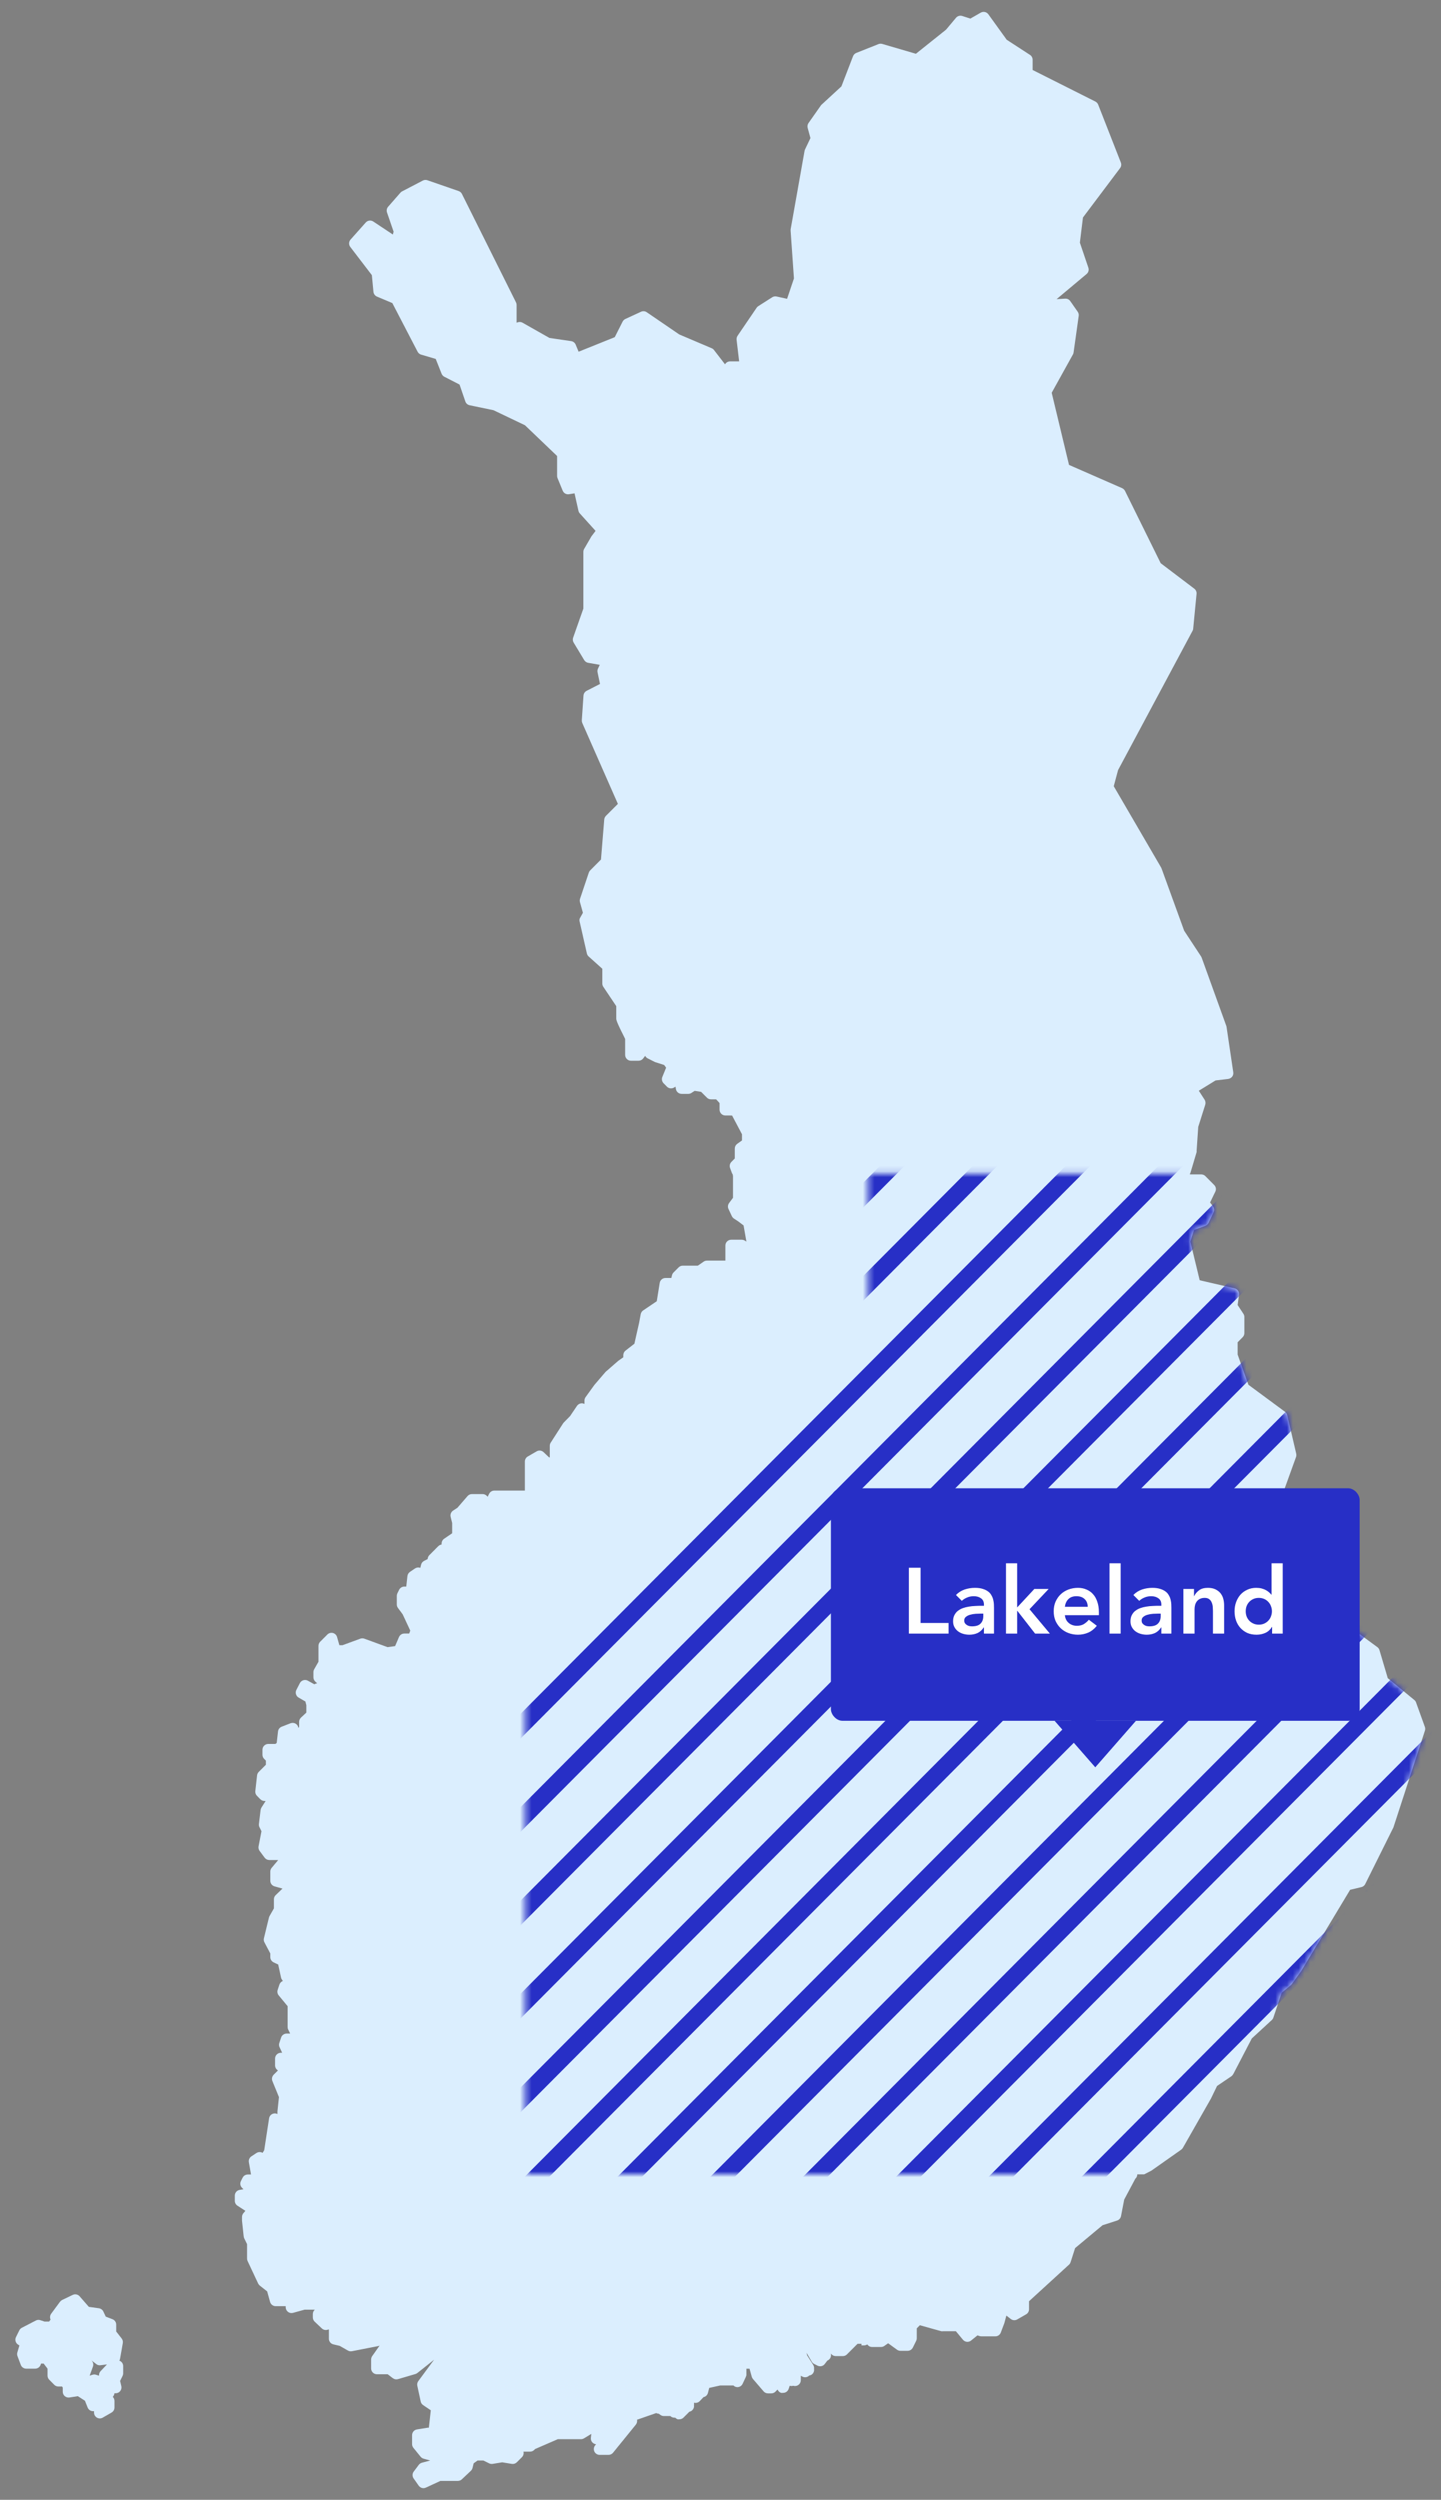
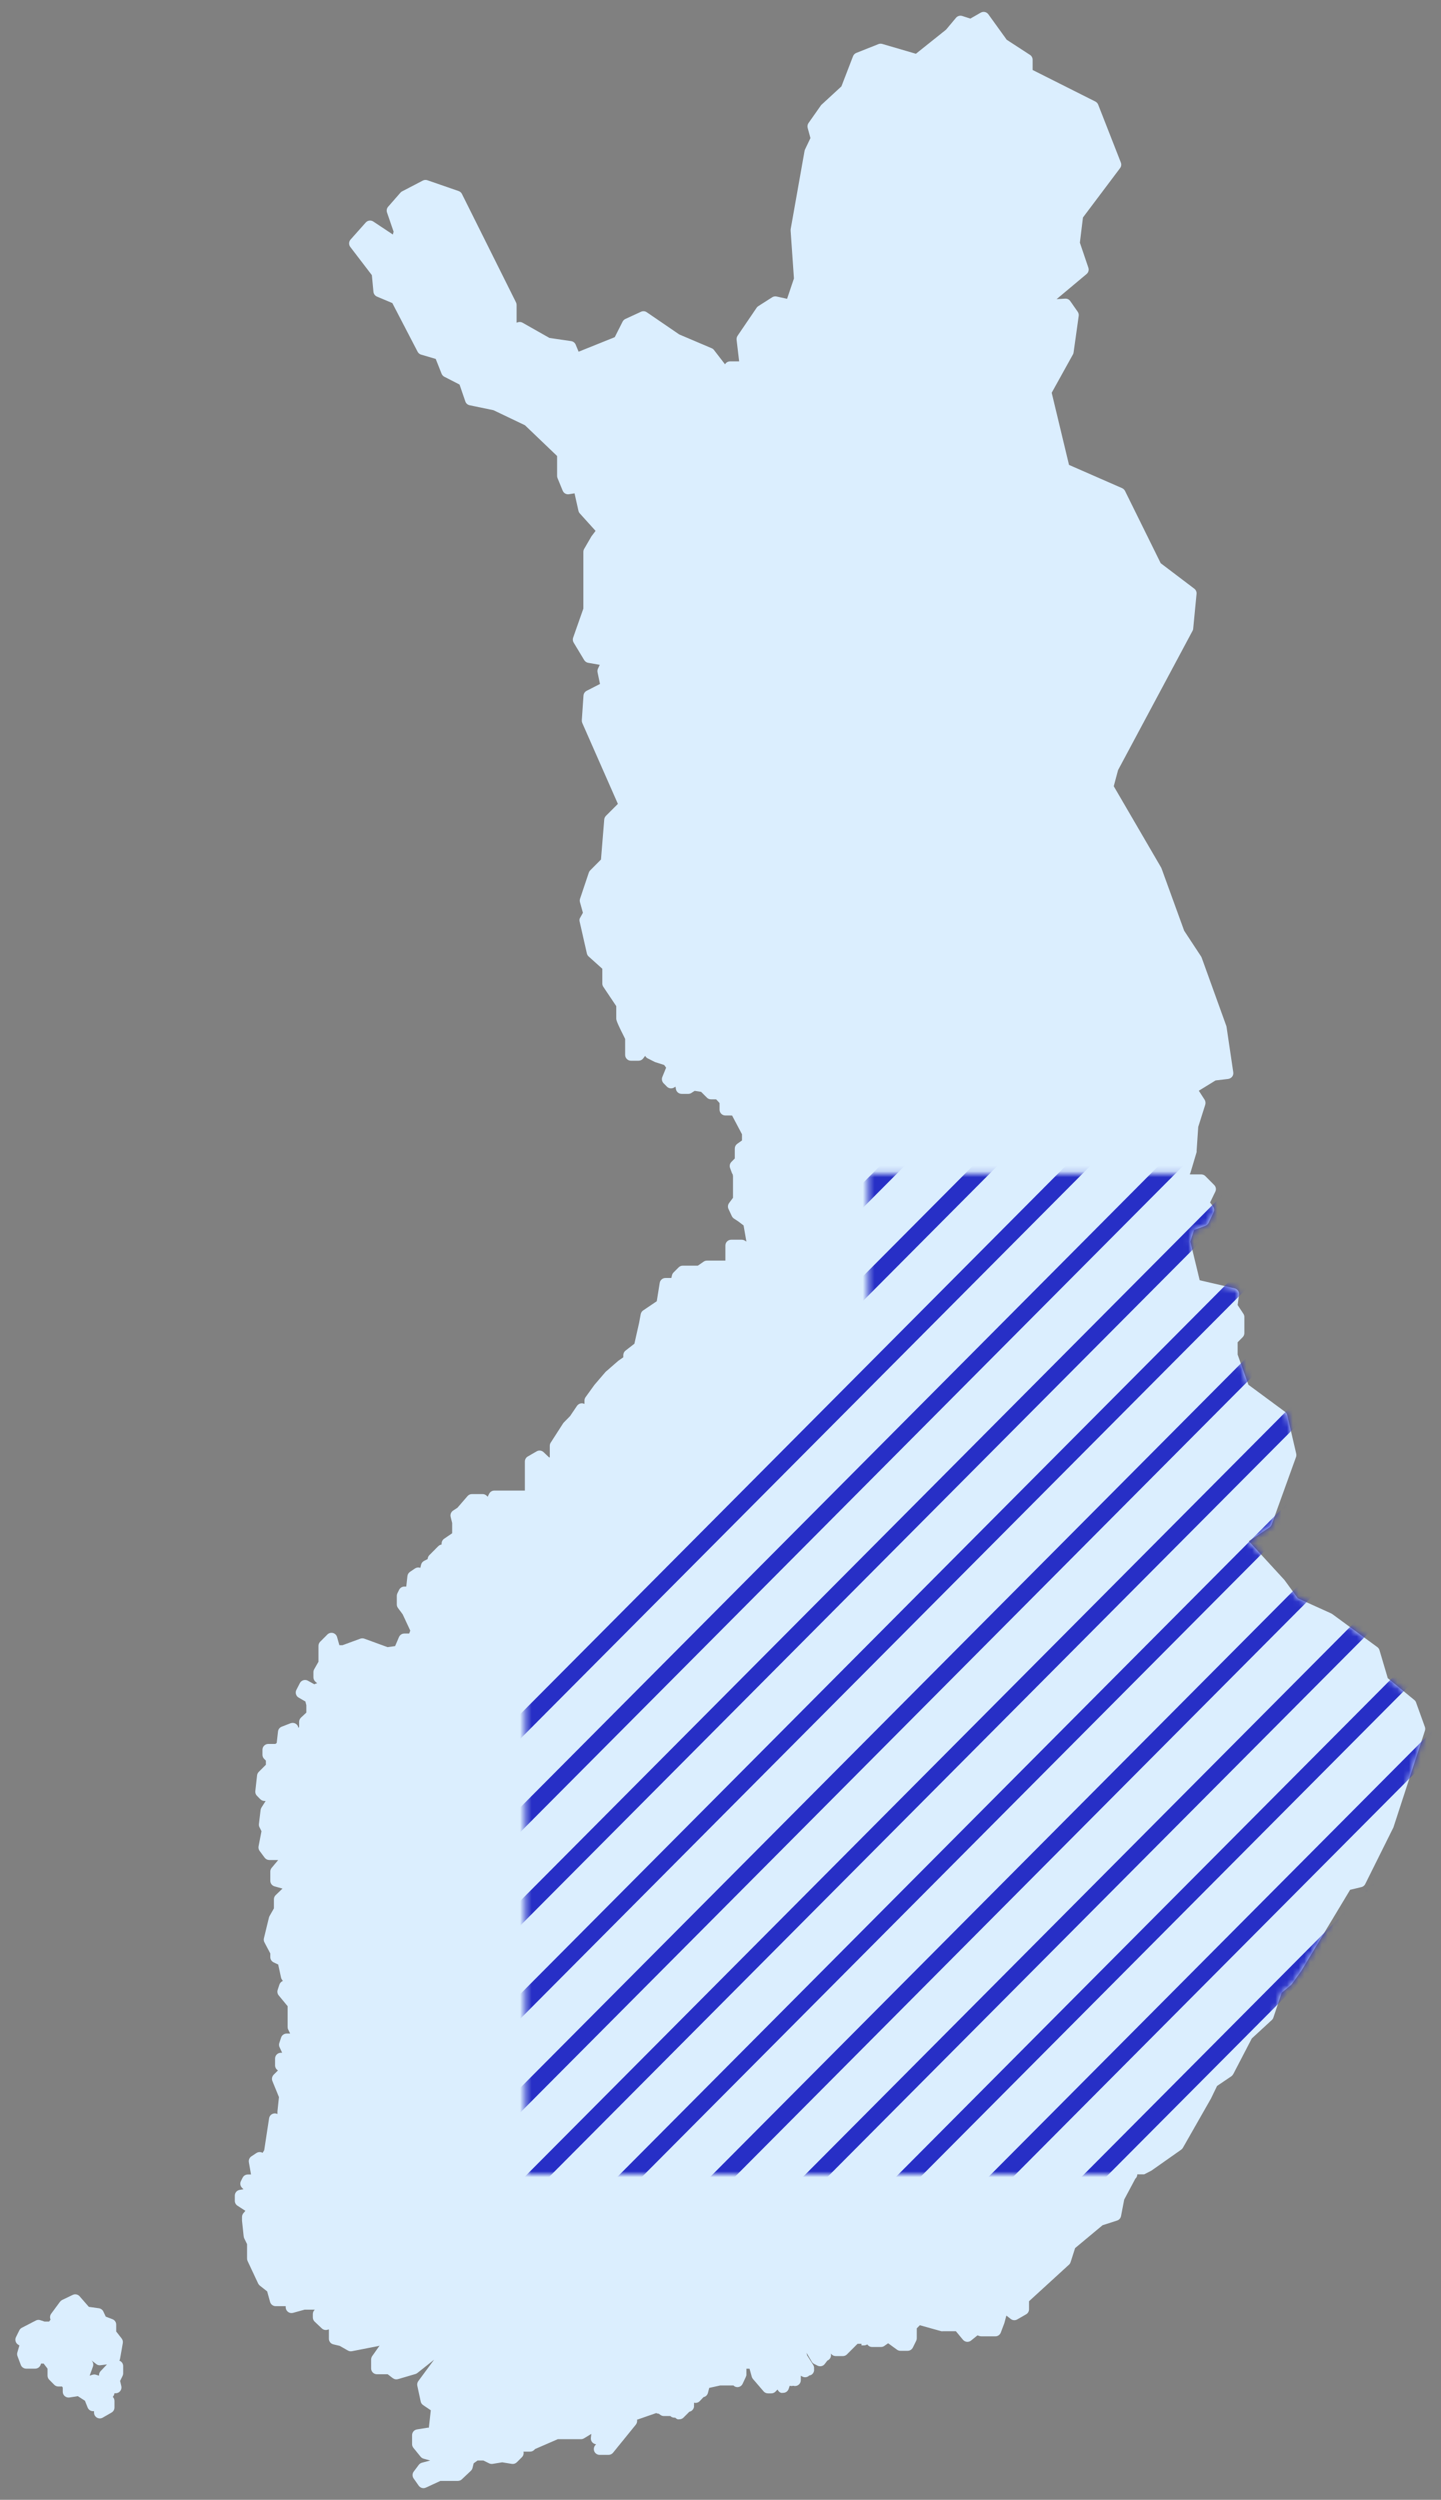
<svg xmlns="http://www.w3.org/2000/svg" width="248" height="430" viewBox="0 0 248 430" fill="none">
  <rect x="0" y="0" width="248" height="430" fill="#808080" stroke="none" />
  <path d="M243.71 292.85L245.24 297.09C245.303 297.292 245.299 297.51 245.23 297.71L239.85 314.22C239.844 314.243 239.838 314.266 239.83 314.289C239.821 314.313 239.811 314.337 239.8 314.36L235 324C234.945 324.14 234.859 324.266 234.748 324.368C234.637 324.47 234.505 324.546 234.36 324.59L232.36 325.07L223.93 339.07L222.35 341.26C222.303 341.325 222.249 341.385 222.19 341.44L220.58 342.79L219.15 347.06C219.096 347.217 219.003 347.358 218.88 347.47L215.44 350.64L212.25 356.77C212.172 356.915 212.063 357.041 211.93 357.14L209.46 358.81L208.41 360.98L203.58 369.45C203.506 369.575 203.407 369.683 203.29 369.77L198.2 373.35L198.08 373.42L196.91 374.02H195.73C195.73 374.162 195.7 374.302 195.641 374.432C195.583 374.561 195.497 374.676 195.39 374.77L193.48 378.35L192.93 381.2C192.896 381.375 192.817 381.537 192.699 381.671C192.581 381.805 192.43 381.904 192.26 381.96L189.75 382.77L185.03 386.7L184.25 389.13C184.196 389.295 184.1 389.443 183.97 389.56L177.1 395.84V397.23C177.099 397.404 177.053 397.576 176.965 397.727C176.877 397.877 176.752 398.003 176.6 398.09L175.07 398.97C174.899 399.069 174.702 399.116 174.505 399.104C174.307 399.091 174.118 399.02 173.96 398.9L173.2 398.31L172.85 399.61L172.24 401.23C172.169 401.421 172.04 401.586 171.872 401.702C171.704 401.819 171.505 401.881 171.3 401.88H168.9C168.792 401.879 168.684 401.862 168.58 401.83L168.23 401.71L167.13 402.6C166.927 402.767 166.666 402.847 166.404 402.823C166.142 402.798 165.9 402.672 165.73 402.47L164.51 401H162.28C162.188 401.015 162.093 401.015 162 401L158.31 399.97L157.78 400.5V402.2C157.783 402.356 157.748 402.51 157.68 402.65L157.1 403.82C157.017 403.986 156.888 404.126 156.729 404.223C156.57 404.32 156.387 404.371 156.2 404.37H154.96C154.752 404.369 154.549 404.302 154.38 404.18L152.85 403.07L152.2 403.53C152.03 403.649 151.828 403.712 151.62 403.71H150.09C149.927 403.71 149.765 403.67 149.62 403.594C149.476 403.517 149.352 403.406 149.26 403.27C149.095 403.381 148.9 403.44 148.7 403.44H148.26V403.16H147.59L145.77 404.98C145.678 405.074 145.567 405.15 145.445 405.201C145.324 405.253 145.193 405.279 145.06 405.28H143.83C143.669 405.28 143.51 405.24 143.368 405.166C143.225 405.091 143.102 404.982 143.01 404.85C143.016 404.886 143.016 404.923 143.01 404.96V405.01C143.037 405.23 142.989 405.453 142.875 405.643C142.761 405.833 142.587 405.979 142.38 406.06L141.95 406.63C141.809 406.817 141.607 406.949 141.378 407.002C141.15 407.055 140.91 407.026 140.7 406.92L140.12 406.63C139.944 406.541 139.798 406.402 139.7 406.23L138.82 404.72L138.9 405.14L139.96 406.81C140.087 407.013 140.136 407.254 140.1 407.49C140.131 407.682 140.105 407.879 140.025 408.057C139.945 408.235 139.815 408.385 139.65 408.49C139.535 408.561 139.405 408.605 139.27 408.62C139.122 408.77 138.93 408.869 138.721 408.903C138.513 408.938 138.299 408.905 138.11 408.81L137.82 408.66V409.43C137.82 409.695 137.715 409.95 137.527 410.137C137.34 410.325 137.086 410.43 136.82 410.43C136.715 410.429 136.611 410.412 136.51 410.38C136.315 410.441 136.106 410.441 135.91 410.38L135.73 410.92C135.661 411.127 135.525 411.305 135.345 411.428C135.164 411.551 134.948 411.611 134.73 411.6C134.628 411.619 134.523 411.619 134.42 411.6C134.285 411.553 134.162 411.478 134.059 411.38C133.955 411.282 133.874 411.162 133.82 411.03L133.45 411.4C133.264 411.585 133.013 411.689 132.75 411.69H132.16C132.018 411.689 131.877 411.657 131.747 411.596C131.618 411.536 131.503 411.448 131.41 411.34L129.59 409.22C129.493 409.11 129.422 408.98 129.38 408.84L129 407.45H128.46V408.63C128.39 408.68 128.39 408.74 128.39 408.8L127.81 410.04C127.731 410.212 127.604 410.358 127.445 410.461C127.285 410.563 127.1 410.619 126.91 410.62C126.761 410.621 126.614 410.587 126.48 410.52C126.385 410.474 126.3 410.409 126.23 410.33H123.96L122.06 410.75L121.84 411.61C121.793 411.792 121.696 411.956 121.56 412.086C121.424 412.215 121.254 412.303 121.07 412.34L120.44 413.01C120.325 413.134 120.18 413.226 120.019 413.279C119.858 413.331 119.687 413.342 119.52 413.31H119.44V413.39C119.455 413.506 119.455 413.624 119.44 413.74C119.473 413.992 119.409 414.247 119.26 414.453C119.111 414.659 118.89 414.801 118.64 414.85L117.64 415.85C117.548 415.944 117.437 416.02 117.315 416.071C117.194 416.123 117.063 416.149 116.93 416.15C116.828 416.165 116.723 416.165 116.62 416.15C116.464 416.09 116.323 415.994 116.21 415.87H116.05C115.909 415.869 115.769 415.839 115.64 415.78C115.54 415.732 115.449 415.668 115.37 415.59H114.25C114.034 415.59 113.823 415.52 113.65 415.39L113.38 415.19C113.224 415.189 113.07 415.151 112.93 415.08L109.85 416.15C109.786 416.176 109.719 416.193 109.65 416.2V416.45C109.648 416.68 109.567 416.903 109.42 417.08L105.5 421.91C105.405 422.024 105.286 422.116 105.151 422.178C105.016 422.24 104.869 422.272 104.72 422.27H103.2C103.009 422.27 102.822 422.215 102.661 422.112C102.5 422.009 102.372 421.862 102.292 421.688C102.212 421.515 102.184 421.322 102.21 421.132C102.236 420.943 102.316 420.765 102.44 420.62L102.59 420.44C102.341 420.418 102.109 420.304 101.94 420.12C101.846 420.015 101.775 419.891 101.732 419.757C101.689 419.622 101.675 419.48 101.69 419.34L101.77 418.66L100.52 419.42C100.364 419.517 100.184 419.569 100 419.57H96L92.1 421.26L91.94 421.42C91.847 421.513 91.736 421.586 91.614 421.636C91.492 421.685 91.362 421.711 91.23 421.71H90.09C90.133 421.877 90.131 422.053 90.085 422.219C90.04 422.386 89.952 422.538 89.83 422.66L88.96 423.53C88.849 423.644 88.712 423.73 88.561 423.781C88.409 423.831 88.248 423.845 88.09 423.82L86.43 423.55L84.77 423.82C84.572 423.849 84.37 423.817 84.19 423.73L83.19 423.24H82.19L81.52 423.72L81.32 424.53C81.273 424.707 81.18 424.869 81.05 425L79.5 426.46C79.407 426.553 79.296 426.626 79.174 426.676C79.052 426.725 78.922 426.751 78.79 426.75H75.79L73.3 427.9C73.17 427.966 73.026 428 72.88 428C72.719 428 72.56 427.96 72.418 427.886C72.275 427.811 72.152 427.702 72.06 427.57L71.19 426.33C71.067 426.16 71.001 425.955 71.001 425.745C71.001 425.535 71.067 425.33 71.19 425.16L72.07 423.99C72.204 423.81 72.394 423.679 72.61 423.62L74.04 423.24L72.89 422.92C72.689 422.863 72.511 422.744 72.38 422.58L71.14 421.05C70.997 420.871 70.919 420.649 70.92 420.42V418.89C70.917 418.65 71 418.417 71.155 418.234C71.309 418.05 71.524 417.928 71.76 417.89L73.58 417.6C73.656 417.585 73.734 417.585 73.81 417.6L74.14 414.6L72.81 413.7C72.599 413.554 72.452 413.332 72.4 413.08L71.82 410.38C71.791 410.24 71.791 410.095 71.822 409.955C71.853 409.816 71.914 409.684 72 409.57L74.71 405.9L71.84 408.18C71.738 408.259 71.623 408.32 71.5 408.36L68.5 409.24C68.35 409.285 68.191 409.294 68.036 409.266C67.882 409.239 67.736 409.175 67.61 409.08L66.72 408.4H64.87C64.605 408.4 64.351 408.295 64.163 408.107C63.976 407.92 63.87 407.665 63.87 407.4V405.87C63.873 405.663 63.936 405.462 64.05 405.29L65.34 403.46C65.253 403.508 65.158 403.542 65.06 403.56L60.56 404.44C60.323 404.484 60.078 404.442 59.87 404.32L58.47 403.52L57.37 403.26C57.147 403.207 56.948 403.079 56.808 402.897C56.667 402.715 56.594 402.49 56.6 402.26V400.7H56.5C56.319 400.785 56.116 400.813 55.918 400.781C55.72 400.749 55.536 400.658 55.39 400.52L54.15 399.35C54.053 399.257 53.975 399.145 53.922 399.022C53.869 398.898 53.841 398.765 53.84 398.63V398.04C53.84 397.898 53.871 397.758 53.93 397.628C53.988 397.499 54.074 397.384 54.18 397.29H52.43L50.43 397.84C50.282 397.88 50.126 397.886 49.975 397.857C49.825 397.827 49.683 397.763 49.56 397.67C49.438 397.576 49.339 397.455 49.272 397.316C49.204 397.177 49.169 397.024 49.17 396.87V396.69H47.48C47.256 396.698 47.035 396.631 46.854 396.498C46.672 396.366 46.541 396.176 46.48 395.96L45.98 394.15L44.71 393.15C44.595 393.052 44.5 392.934 44.43 392.8L42.61 388.92C42.55 388.788 42.52 388.645 42.52 388.5V386.02L42.03 385.02C41.99 384.917 41.96 384.809 41.94 384.7L41.65 382V381.35C41.65 381.218 41.675 381.088 41.725 380.966C41.774 380.844 41.848 380.733 41.94 380.64L42.23 380.29L40.87 379.41C40.73 379.32 40.614 379.195 40.533 379.049C40.453 378.902 40.411 378.737 40.41 378.57V377.69C40.407 377.45 40.49 377.217 40.645 377.034C40.799 376.85 41.014 376.728 41.25 376.69L41.9 376.58L41.65 376.33C41.502 376.182 41.405 375.992 41.37 375.786C41.336 375.579 41.368 375.367 41.46 375.18L41.75 374.6C41.833 374.432 41.961 374.29 42.12 374.191C42.279 374.092 42.463 374.04 42.65 374.04H43.2L42.83 371.93C42.797 371.741 42.819 371.545 42.893 371.368C42.968 371.191 43.092 371.039 43.25 370.93L44.13 370.35C44.351 370.203 44.62 370.149 44.88 370.2C44.99 370.221 45.095 370.261 45.19 370.32L45.47 369.87L46.31 364.38C46.338 364.197 46.417 364.025 46.537 363.884C46.657 363.742 46.814 363.637 46.99 363.58C47.242 363.499 47.515 363.52 47.75 363.64V363.18L48.01 360.73L46.88 357.97C46.806 357.789 46.786 357.59 46.824 357.398C46.861 357.207 46.954 357.03 47.09 356.89L47.84 356.14C47.688 356.052 47.561 355.925 47.473 355.772C47.386 355.619 47.34 355.446 47.34 355.27V354.1C47.34 353.835 47.446 353.58 47.633 353.393C47.821 353.205 48.075 353.1 48.34 353.1H48.56L48.09 352.1C47.996 351.862 47.996 351.598 48.09 351.36L48.38 350.48C48.447 350.281 48.575 350.109 48.746 349.987C48.916 349.865 49.121 349.799 49.33 349.8H49.94L49.61 349.13C49.535 348.992 49.498 348.837 49.5 348.68V345.09L47.98 343.25C47.864 343.115 47.785 342.95 47.754 342.775C47.722 342.599 47.738 342.418 47.8 342.25L48.09 341.37C48.137 341.229 48.214 341.101 48.316 340.994C48.418 340.886 48.542 340.803 48.68 340.75L48.5 340.48C48.429 340.378 48.382 340.262 48.36 340.14L47.88 337.92L47.09 337.55C46.919 337.468 46.774 337.339 46.673 337.178C46.572 337.017 46.519 336.83 46.52 336.64V336.02L45.52 334.13C45.398 333.911 45.362 333.654 45.42 333.41L46.29 329.83C46.317 329.739 46.353 329.652 46.4 329.57L47.14 328.27V326.71C47.14 326.578 47.165 326.448 47.215 326.326C47.264 326.204 47.338 326.093 47.43 326L48.62 324.86L47.25 324.48C47.034 324.419 46.844 324.288 46.712 324.107C46.58 323.925 46.512 323.704 46.52 323.48V321.95C46.517 321.713 46.599 321.482 46.75 321.3L47.88 319.95H46.35C46.195 319.95 46.042 319.914 45.903 319.844C45.764 319.775 45.644 319.674 45.55 319.55L44.68 318.38C44.597 318.268 44.538 318.14 44.507 318.004C44.476 317.868 44.474 317.727 44.5 317.59L45 315L44.72 314.42C44.589 314.223 44.533 313.985 44.56 313.75L44.85 311.34C44.868 311.19 44.919 311.047 45 310.92L45.72 309.79C45.654 309.8 45.587 309.8 45.52 309.79C45.389 309.791 45.258 309.765 45.136 309.716C45.015 309.666 44.904 309.593 44.81 309.5L44.23 308.91C44.125 308.805 44.044 308.678 43.994 308.538C43.944 308.398 43.925 308.248 43.94 308.1L44.24 305.4C44.263 305.174 44.362 304.962 44.52 304.8L45.76 303.56V302.85L45.47 302.56C45.376 302.467 45.301 302.357 45.249 302.235C45.198 302.113 45.171 301.982 45.17 301.85V300.98C45.17 300.715 45.276 300.46 45.463 300.273C45.651 300.085 45.905 299.98 46.17 299.98H47.38L47.62 299.82L47.85 297.82C47.873 297.639 47.945 297.469 48.058 297.326C48.17 297.183 48.32 297.074 48.49 297.01L50.01 296.42C50.152 296.366 50.304 296.344 50.455 296.358C50.606 296.371 50.752 296.418 50.883 296.496C51.013 296.574 51.123 296.681 51.206 296.808C51.289 296.935 51.342 297.079 51.36 297.23L51.48 297.05V296.19C51.48 296.054 51.507 295.918 51.56 295.793C51.613 295.667 51.692 295.554 51.79 295.46L52.72 294.59V293.31L52.56 292.68L51.4 292.01C51.179 291.884 51.015 291.678 50.941 291.434C50.867 291.191 50.888 290.928 51 290.7L51.6 289.53C51.662 289.408 51.748 289.299 51.852 289.212C51.957 289.124 52.079 289.059 52.21 289.02C52.341 288.98 52.479 288.968 52.615 288.983C52.751 288.999 52.882 289.042 53 289.11L54.1 289.72L54.2 289.67C54.32 289.603 54.454 289.566 54.59 289.56L54.25 289.24C54.152 289.146 54.073 289.033 54.02 288.907C53.967 288.781 53.94 288.646 53.94 288.51V287.64C53.939 287.465 53.984 287.292 54.07 287.14L54.81 285.84V283.11C54.81 282.978 54.835 282.848 54.885 282.726C54.934 282.604 55.008 282.493 55.1 282.4L56.34 281.16C56.461 281.038 56.611 280.949 56.775 280.902C56.94 280.855 57.114 280.851 57.28 280.89C57.448 280.93 57.602 281.013 57.728 281.13C57.855 281.248 57.948 281.396 58 281.56L58.41 283H58.94L62.02 281.87C62.241 281.795 62.48 281.795 62.7 281.87L66.7 283.33L68 283.15L68.66 281.61C68.736 281.426 68.865 281.268 69.031 281.158C69.196 281.047 69.391 280.989 69.59 280.99H70.42L70.61 280.49L69.3 277.68L68.49 276.59C68.363 276.42 68.293 276.213 68.29 276V274.5C68.291 274.343 68.329 274.189 68.4 274.05L68.69 273.47C68.773 273.302 68.901 273.16 69.06 273.061C69.219 272.962 69.403 272.91 69.59 272.91H69.92L70.12 271.1C70.137 270.955 70.185 270.816 70.261 270.691C70.337 270.567 70.439 270.461 70.56 270.38L71.43 269.79C71.563 269.702 71.715 269.647 71.873 269.63C72.031 269.612 72.192 269.633 72.34 269.69L72.47 269.15C72.504 269.009 72.568 268.877 72.658 268.763C72.748 268.649 72.861 268.556 72.99 268.49L73.6 268.18C73.609 267.928 73.713 267.689 73.89 267.51L75.42 265.97C75.576 265.812 75.78 265.71 76 265.68V265.51C76 265.346 76.04 265.185 76.117 265.04C76.194 264.895 76.305 264.772 76.44 264.68L77.82 263.74V261.98L77.56 260.93C77.509 260.73 77.52 260.518 77.594 260.325C77.667 260.131 77.799 259.965 77.97 259.85L78.73 259.35L80.46 257.35C80.554 257.24 80.671 257.152 80.802 257.092C80.933 257.031 81.076 257 81.22 257H83C83.138 256.992 83.275 257.013 83.405 257.062C83.534 257.11 83.651 257.184 83.75 257.28L83.93 257.46L84.18 256.95C84.263 256.785 84.391 256.646 84.548 256.549C84.705 256.452 84.886 256.4 85.07 256.4H90.33V251.4C90.331 251.223 90.378 251.049 90.468 250.896C90.557 250.743 90.686 250.617 90.84 250.53L92.36 249.65C92.547 249.542 92.764 249.497 92.979 249.522C93.193 249.547 93.394 249.641 93.55 249.79L94.5 250.69H94.62V248.69C94.621 248.498 94.676 248.311 94.78 248.15L96.89 244.87C96.921 244.816 96.958 244.766 97 244.72L98.11 243.59L99.3 241.83C99.383 241.706 99.493 241.602 99.621 241.526C99.749 241.45 99.892 241.404 100.04 241.39C100.23 241.373 100.421 241.412 100.59 241.5V240.92C100.589 240.713 100.652 240.51 100.77 240.34L102.3 238.22L104.17 236.04C104.202 235.998 104.239 235.961 104.28 235.93L106.38 234.1L107.27 233.47V233.11C107.27 232.955 107.307 232.802 107.376 232.663C107.445 232.524 107.546 232.403 107.67 232.31L109.18 231.14L109.99 227.55L110.27 226.05C110.295 225.921 110.345 225.798 110.417 225.688C110.489 225.578 110.582 225.484 110.69 225.41L113.03 223.83L113.54 220.67C113.579 220.433 113.701 220.218 113.884 220.064C114.068 219.91 114.301 219.827 114.54 219.83H115.54L115.65 219.36C115.694 219.178 115.787 219.012 115.92 218.88L116.79 218.01C116.883 217.915 116.993 217.84 117.115 217.789C117.237 217.737 117.368 217.711 117.5 217.71H120.1L121.1 217.02C121.27 216.901 121.473 216.838 121.68 216.84H124.84C124.835 216.78 124.835 216.72 124.84 216.66V214.25C124.84 213.985 124.946 213.73 125.133 213.543C125.321 213.355 125.575 213.25 125.84 213.25H127.66C127.852 213.25 128.039 213.306 128.2 213.41L128.46 213.57L127.97 210.79L127.13 210.15L126.3 209.6C126.148 209.498 126.027 209.356 125.95 209.19L125.37 207.95C125.297 207.789 125.268 207.612 125.286 207.436C125.303 207.261 125.367 207.093 125.47 206.95L126.15 206.04V202.26C126.111 202.151 126.09 202.036 126.09 201.92H126.02L125.65 200.92C125.583 200.74 125.568 200.544 125.609 200.356C125.65 200.168 125.744 199.996 125.88 199.86L126.46 199.27V197.57C126.459 197.41 126.497 197.251 126.57 197.109C126.643 196.966 126.75 196.843 126.88 196.75L127.7 196.17V195.11L125.99 191.88C125.898 191.895 125.803 191.895 125.71 191.88H124.84C124.575 191.88 124.321 191.775 124.133 191.587C123.946 191.4 123.84 191.145 123.84 190.88V189.74L123.25 189.1H122.37C122.239 189.101 122.108 189.075 121.986 189.026C121.865 188.976 121.754 188.903 121.66 188.81L120.66 187.81L119.55 187.64L119 188C118.848 188.099 118.672 188.154 118.49 188.16H117.32C117.081 188.163 116.848 188.08 116.664 187.926C116.481 187.772 116.359 187.557 116.32 187.32L116.26 186.92L115.99 187.08C115.799 187.191 115.577 187.235 115.358 187.206C115.139 187.177 114.936 187.076 114.78 186.92L114.2 186.33C114.064 186.19 113.971 186.013 113.933 185.821C113.896 185.629 113.916 185.431 113.99 185.25L114.64 183.65L114.3 183.19L112.79 182.71L112.65 182.65L111.48 182.06C111.332 181.986 111.205 181.876 111.11 181.74L111.03 181.62L110.69 182.07C110.597 182.191 110.478 182.289 110.341 182.357C110.204 182.424 110.053 182.46 109.9 182.46H108.59C108.325 182.46 108.071 182.355 107.883 182.167C107.696 181.98 107.59 181.725 107.59 181.46V178.71C106.06 175.7 106.06 175.42 106.06 175.18V173.07L103.83 169.74C103.721 169.577 103.662 169.386 103.66 169.19V166.64L101.3 164.52C101.149 164.381 101.045 164.2 101 164L99.77 158.58C99.713 158.391 99.713 158.189 99.77 158L100.32 157.01L99.82 155.21C99.761 155.018 99.761 154.812 99.82 154.62L101.34 150.09C101.39 149.947 101.473 149.817 101.58 149.71L103.43 147.85L103.99 140.98C104.006 140.743 104.105 140.52 104.27 140.35L106.34 138.28L100.21 124.36C100.149 124.211 100.122 124.051 100.13 123.89L100.42 119.66C100.431 119.487 100.486 119.319 100.58 119.173C100.675 119.028 100.806 118.91 100.96 118.83L103.26 117.65L102.84 115.65C102.793 115.43 102.821 115.201 102.92 115L103.22 114.36L101.22 114.01C101.08 113.985 100.947 113.93 100.83 113.849C100.712 113.767 100.614 113.662 100.54 113.54L98.73 110.54C98.652 110.412 98.603 110.269 98.588 110.12C98.572 109.971 98.59 109.821 98.64 109.68L100.4 104.68V94.92C100.4 94.74 100.449 94.564 100.54 94.41L101.77 92.29C101.79 92.254 101.814 92.221 101.84 92.19L102.5 91.32L99.79 88.32C99.671 88.19 99.588 88.032 99.55 87.86L98.88 84.86L98 85C97.763 85.057 97.513 85.025 97.298 84.911C97.083 84.797 96.916 84.608 96.83 84.38L95.96 82.26C95.909 82.14 95.882 82.011 95.88 81.88V78.44L90.35 73.15L84.93 70.56L80.83 69.71C80.662 69.676 80.506 69.599 80.377 69.487C80.247 69.375 80.149 69.231 80.09 69.07L79.09 66.15L76.46 64.8C76.252 64.69 76.089 64.509 76 64.29L74.99 61.74L72.47 61C72.342 60.961 72.223 60.897 72.12 60.811C72.016 60.725 71.932 60.619 71.87 60.5L67.52 52.13L64.88 51.02C64.713 50.95 64.568 50.836 64.46 50.69C64.353 50.543 64.287 50.371 64.27 50.19L64 47.33L60.28 42.47C60.142 42.284 60.072 42.056 60.083 41.824C60.093 41.593 60.185 41.372 60.34 41.2L62.95 38.27C63.112 38.091 63.332 37.977 63.571 37.947C63.809 37.918 64.051 37.976 64.25 38.11L67.61 40.34L67.74 39.85L66.61 36.56C66.55 36.392 66.535 36.21 66.569 36.034C66.602 35.858 66.682 35.694 66.8 35.56L68.91 33.15C68.988 33.052 69.087 32.973 69.2 32.92L72.77 31.06C72.888 30.999 73.017 30.963 73.149 30.953C73.281 30.942 73.415 30.958 73.54 31L78.92 32.86C79.045 32.901 79.161 32.966 79.26 33.052C79.36 33.138 79.441 33.243 79.5 33.36L88.8 52C88.87 52.136 88.908 52.287 88.91 52.44V55.51L89.08 55.45C89.218 55.397 89.365 55.374 89.512 55.385C89.659 55.395 89.802 55.438 89.93 55.51L94.56 58.13L98.31 58.68C98.48 58.707 98.641 58.777 98.775 58.884C98.91 58.991 99.015 59.131 99.08 59.29L99.58 60.5L105.8 58L107.15 55.33C107.251 55.128 107.416 54.966 107.62 54.87L110.31 53.63C110.469 53.554 110.646 53.521 110.821 53.535C110.997 53.55 111.165 53.61 111.31 53.71L116.9 57.53L122.48 59.9C122.64 59.965 122.778 60.072 122.88 60.21L124.78 62.67C124.867 62.516 124.993 62.387 125.146 62.297C125.299 62.208 125.473 62.16 125.65 62.16H127.21L126.77 58.46C126.743 58.218 126.799 57.975 126.93 57.77L130.21 52.95C130.283 52.838 130.378 52.742 130.49 52.67L132.89 51.14C133.112 50.996 133.382 50.946 133.64 51L135.46 51.4L136.64 47.9L136.07 39.7C136.061 39.62 136.061 39.54 136.07 39.46L138.47 25.94C138.49 25.85 138.52 25.763 138.56 25.68L139.48 23.75L139 22C138.962 21.858 138.955 21.708 138.981 21.563C139.007 21.418 139.065 21.28 139.15 21.16L141.26 18.16C141.299 18.1 141.346 18.046 141.4 18L144.81 14.86L146.81 9.67C146.861 9.541 146.937 9.423 147.035 9.325C147.134 9.227 147.251 9.15 147.38 9.1L151.23 7.57C151.441 7.498 151.67 7.498 151.88 7.57L157.63 9.25L162.82 5.1L164.54 3.05C164.669 2.9 164.839 2.791 165.03 2.738C165.22 2.684 165.422 2.689 165.61 2.75L167 3.2L168.78 2.18C168.996 2.053 169.25 2.012 169.495 2.064C169.739 2.116 169.955 2.257 170.1 2.46L173.26 6.84L177.26 9.44C177.401 9.53 177.517 9.655 177.597 9.801C177.678 9.948 177.72 10.113 177.72 10.28V12.04L188.52 17.47C188.74 17.581 188.911 17.77 189 18L192.89 27.93C192.959 28.093 192.983 28.272 192.961 28.448C192.938 28.623 192.869 28.79 192.76 28.93L186.38 37.41L185.85 41.74L187.31 46.05C187.375 46.242 187.38 46.449 187.325 46.643C187.269 46.838 187.156 47.011 187 47.14L181.84 51.46L183.31 51.37C183.483 51.358 183.656 51.392 183.812 51.467C183.968 51.543 184.102 51.657 184.2 51.8L185.48 53.63C185.622 53.834 185.683 54.084 185.65 54.33L184.77 60.61C184.76 60.733 184.722 60.853 184.66 60.96L181 67.56L183.98 79.97L193.12 83.97C193.336 84.069 193.512 84.238 193.62 84.45L199.76 96.88L205.54 101.26C205.677 101.364 205.785 101.501 205.853 101.659C205.922 101.816 205.948 101.989 205.93 102.16L205.35 108.16C205.341 108.291 205.3 108.418 205.23 108.53L192.42 132.47L191.68 135.24L199.84 149.24C199.868 149.291 199.891 149.345 199.91 149.4L203.8 160.1L206.72 164.54C206.762 164.606 206.795 164.676 206.82 164.75L211.04 176.44C211.053 176.475 211.064 176.51 211.073 176.547C211.08 176.574 211.086 176.602 211.09 176.63L212.25 184.45C212.27 184.581 212.263 184.715 212.231 184.844C212.198 184.973 212.14 185.094 212.06 185.2C211.891 185.411 211.648 185.55 211.38 185.59L209.2 185.85L206.32 187.62L207.32 189.17C207.395 189.295 207.443 189.434 207.462 189.579C207.481 189.723 207.47 189.87 207.43 190.01L206.22 193.84L205.94 197.96C205.95 198.033 205.95 198.107 205.94 198.18L204.85 201.84H204.79C204.793 201.874 204.794 201.908 204.794 201.941C204.793 201.964 204.792 201.987 204.79 202.01H206.73C206.862 202.009 206.992 202.034 207.114 202.084C207.236 202.134 207.347 202.207 207.44 202.3L208.97 203.84C209.116 203.987 209.213 204.176 209.247 204.38C209.281 204.584 209.251 204.794 209.16 204.98L208.26 206.84L208.77 207.52C208.874 207.663 208.938 207.831 208.955 208.006C208.973 208.182 208.943 208.359 208.87 208.52L208 210.35C207.882 210.583 207.683 210.764 207.44 210.86L205.5 211.57L204.86 213.57L206.47 220.22L212.47 221.61C212.714 221.665 212.929 221.81 213.071 222.015C213.214 222.221 213.274 222.472 213.24 222.72L213 224.48L214 226C214.116 226.178 214.172 226.388 214.16 226.6V229.31C214.159 229.572 214.055 229.824 213.87 230.01L213 230.89V233L214.86 238.2L221.16 242.85C221.35 242.989 221.485 243.191 221.54 243.42L223.07 250C223.12 250.187 223.12 250.383 223.07 250.57L218.85 262.26C218.776 262.461 218.639 262.633 218.46 262.75L214.93 265.1L221.04 271.76L221.11 271.85L223.36 274.93L229.08 277.52L229.26 277.62L237.04 283.32C237.217 283.448 237.347 283.631 237.41 283.84L238.84 288.67L243.41 292.42C243.549 292.532 243.653 292.681 243.71 292.85Z" fill="#DBEEFE" />
  <path fill-rule="evenodd" clip-rule="evenodd" d="M21.123 402.633C21.158 402.776 21.16 402.925 21.13 403.07L20.66 405.75C20.64 405.86 20.599 405.965 20.54 406.06C20.734 406.13 20.901 406.258 21.019 406.426C21.137 406.594 21.2 406.794 21.2 407V408.26C21.198 408.413 21.16 408.564 21.09 408.7L20.67 409.55L20.88 410.44C20.916 410.589 20.916 410.744 20.882 410.893C20.848 411.043 20.78 411.182 20.683 411.301C20.587 411.42 20.464 411.515 20.325 411.579C20.186 411.643 20.033 411.674 19.88 411.67H19.7C19.684 411.823 19.633 411.97 19.55 412.1L19.41 412.29C19.503 412.383 19.576 412.494 19.626 412.616C19.676 412.738 19.701 412.868 19.7 413V414.12C19.701 414.296 19.655 414.469 19.567 414.622C19.48 414.775 19.353 414.902 19.2 414.99L17.67 415.87C17.521 415.955 17.352 415.999 17.18 416C16.915 416 16.661 415.895 16.473 415.707C16.286 415.52 16.18 415.265 16.18 415V414.74C15.954 414.779 15.72 414.738 15.52 414.626C15.32 414.513 15.164 414.334 15.08 414.12L14.62 412.96L13.39 412.17L11.95 412.4C11.808 412.421 11.663 412.412 11.525 412.372C11.387 412.332 11.259 412.263 11.15 412.17C11.04 412.076 10.952 411.96 10.892 411.828C10.832 411.697 10.8 411.554 10.8 411.41V410.69L10.68 410.51H10.05C9.919 410.511 9.788 410.485 9.666 410.436C9.545 410.386 9.434 410.313 9.34 410.22L8.47 409.34C8.378 409.246 8.304 409.136 8.255 409.014C8.205 408.892 8.18 408.762 8.18 408.63V407.44L7.52 406.57H7.06L7 406.76C6.931 406.967 6.795 407.145 6.615 407.268C6.434 407.391 6.218 407.451 6 407.44H4.52C4.317 407.441 4.118 407.381 3.95 407.267C3.783 407.152 3.653 406.989 3.58 406.8L3 405.26C2.926 405.046 2.926 404.814 3 404.6L3.34 403.45L3.09 403.29C2.887 403.155 2.741 402.95 2.678 402.714C2.615 402.479 2.641 402.228 2.75 402.01L3.33 400.84C3.426 400.65 3.581 400.496 3.77 400.4L6.17 399.16C6.287 399.096 6.416 399.058 6.549 399.047C6.682 399.037 6.815 399.055 6.94 399.1L7.66 399.34H8.45L8.7 399C8.627 398.839 8.598 398.662 8.616 398.486C8.633 398.311 8.697 398.143 8.8 398L10.32 395.94C10.423 395.808 10.552 395.698 10.7 395.62L12.52 394.75C12.719 394.655 12.943 394.628 13.158 394.673C13.373 394.718 13.567 394.833 13.71 395L15.29 396.81L17.02 397.05C17.186 397.073 17.343 397.137 17.478 397.237C17.613 397.336 17.72 397.468 17.79 397.62L18.2 398.49L19.35 398.93C19.542 399.001 19.707 399.13 19.823 399.298C19.939 399.466 20.001 399.666 20 399.87V401.05L20.93 402.24C21.023 402.355 21.089 402.489 21.123 402.633ZM17.04 408.56C17.039 408.304 17.135 408.057 17.31 407.87L18.41 406.71L17.29 406.85C17.157 406.869 17.021 406.86 16.891 406.822C16.762 406.784 16.642 406.718 16.54 406.63L15.71 405.99C15.861 406.121 15.969 406.293 16.02 406.486C16.072 406.678 16.065 406.882 16 407.07L15.43 408.65L15.91 408.49C16.011 408.459 16.115 408.442 16.22 408.44C16.326 408.436 16.431 408.453 16.53 408.49L17.04 408.65V408.56Z" fill="#DBEEFE" />
  <mask id="mask0_8149_42360" style="mask-type:alpha" maskUnits="userSpaceOnUse" x="90" y="201" width="156" height="173">
    <path d="M245.241 297.09L243.711 292.85C243.653 292.681 243.549 292.532 243.411 292.42L238.841 288.67L237.411 283.84C237.347 283.631 237.217 283.448 237.041 283.32L229.261 277.62L229.081 277.52L223.361 274.93L221.111 271.85L221.041 271.76L214.931 265.1L218.461 262.75C218.64 262.632 218.776 262.461 218.851 262.26L223.071 250.57C223.121 250.383 223.121 250.187 223.071 250L221.541 243.42C221.485 243.191 221.35 242.989 221.161 242.85L214.861 238.2L213.001 233V230.89L213.871 230.01C214.055 229.824 214.16 229.572 214.161 229.31V226.6C214.172 226.388 214.116 226.178 214.001 226L213.001 224.48L213.241 222.72C213.274 222.472 213.214 222.221 213.071 222.015C212.929 221.81 212.715 221.665 212.471 221.61L206.471 220.22L204.861 213.57L205.501 211.57L207.441 210.86C207.683 210.764 207.882 210.582 208.001 210.35L208.871 208.52C208.944 208.359 208.973 208.182 208.955 208.006C208.938 207.831 208.874 207.663 208.771 207.52L208.261 206.84L209.161 204.98C209.251 204.794 209.281 204.584 209.247 204.38C209.213 204.175 209.116 203.987 208.971 203.84L207.441 202.3C207.347 202.207 207.236 202.134 207.115 202.084C206.993 202.034 206.862 202.009 206.731 202.01H204.791C204.795 201.953 204.795 201.896 204.791 201.84H149.391V229L90.391 288.32V374H196.911L198.081 373.4L198.201 373.33L203.291 369.75C203.407 369.663 203.506 369.555 203.581 369.43L208.411 360.96L209.461 358.79L211.931 357.12C212.063 357.021 212.172 356.895 212.251 356.75L215.441 350.62L218.881 347.45C219.003 347.338 219.096 347.197 219.151 347.04L220.581 342.77L222.191 341.42C222.249 341.365 222.303 341.305 222.351 341.24L223.931 339.05L232.361 325.05L234.361 324.57C234.503 324.528 234.634 324.455 234.745 324.357C234.855 324.258 234.943 324.136 235.001 324L239.801 314.36C239.822 314.315 239.838 314.268 239.851 314.22L245.231 297.71C245.3 297.509 245.303 297.292 245.241 297.09Z" fill="#919191" />
  </mask>
  <g mask="url(#mask0_8149_42360)">
    <path fill-rule="evenodd" clip-rule="evenodd" d="M-170.383 267.061L268.837 -174.219L270.963 -172.102L-168.257 269.178L-170.383 267.061ZM276.797 -166.169L-162.413 275.101L-160.286 277.218L278.924 -164.052L276.797 -166.169ZM-154.443 283.141L284.777 -158.139L286.904 -156.022L-152.316 285.258L-154.443 283.141ZM292.737 -150.059L-146.473 291.181L-144.347 293.298L294.863 -147.942L292.737 -150.059ZM-138.503 299.221L300.717 -142.059L302.844 -139.942L-136.376 301.338L-138.503 299.221ZM308.677 -134.009L-130.533 307.261L-128.406 309.378L310.804 -131.892L308.677 -134.009ZM-122.553 315.301L316.657 -125.969L318.784 -123.852L-120.426 317.418L-122.553 315.301ZM324.627 -117.929L-114.583 323.351L-112.456 325.468L326.754 -115.812L324.627 -117.929ZM-106.613 331.381L332.597 -109.889L334.724 -107.772L-104.487 333.498L-106.613 331.381ZM-98.643 339.431L340.567 -101.849L342.694 -99.732L-96.516 341.548L-98.643 339.431ZM348.537 -93.809L-90.673 347.461L-88.546 349.578L350.664 -91.692L348.537 -93.809ZM-10.943 427.941L428.277 -13.379L430.404 -11.262L-8.816 430.058L-10.943 427.941ZM420.307 -21.419L-18.903 419.851L-16.776 421.968L422.434 -19.302L420.307 -21.419ZM-26.883 411.821L412.337 -29.459L414.464 -27.342L-24.756 413.938L-26.883 411.821ZM404.357 -37.509L-34.853 403.771L-32.727 405.888L406.484 -35.392L404.357 -37.509ZM-42.823 395.731L396.387 -45.539L398.514 -43.422L-40.697 397.848L-42.823 395.731ZM388.417 -53.589L-50.793 387.691L-48.666 389.808L390.544 -51.472L388.417 -53.589ZM-58.763 379.651L380.447 -61.619L382.574 -59.502L-56.636 381.768L-58.763 379.651ZM372.477 -69.669L-66.743 371.611L-64.617 373.728L374.604 -67.552L372.477 -69.669ZM-74.703 363.571L364.507 -77.699L366.634 -75.582L-72.576 365.688L-74.703 363.571ZM356.527 -85.749L-82.683 355.521L-80.556 357.638L358.654 -83.632L356.527 -85.749ZM-2.963 435.941L436.247 -5.339L438.374 -3.222L-0.836 438.058L-2.963 435.941ZM516.317 74.811L77.097 516.091L79.224 518.208L518.444 76.928L516.317 74.811ZM69.127 508.041L508.337 66.771L510.464 68.888L71.254 510.158L69.127 508.041ZM500.377 58.731L61.157 500.011L63.283 502.128L502.504 60.848L500.377 58.731ZM53.177 491.941L492.397 50.681L494.523 52.798L55.303 494.058L53.177 491.941ZM484.427 42.651L45.217 483.941L47.344 486.058L486.554 44.768L484.427 42.651ZM37.237 475.881L476.457 34.601L478.584 36.718L39.364 477.998L37.237 475.881ZM468.487 26.571L29.277 467.841L31.404 469.958L470.614 28.688L468.487 26.571ZM21.297 459.801L460.517 18.521L462.643 20.638L23.424 461.918L21.297 459.801ZM452.537 10.491L13.337 451.761L15.464 453.878L454.664 12.608L452.537 10.491ZM5.357 443.711L444.567 2.441L446.694 4.558L7.484 445.828L5.357 443.711ZM524.277 82.851L85.067 524.121L87.194 526.238L526.404 84.968L524.277 82.851Z" fill="#272FC6" />
  </g>
-   <rect x="143" y="256" width="91" height="40" rx="2" fill="#272FC6" />
-   <path d="M156.42 269.672H158.436V279.176H163.252V281H156.42V269.672ZM169.341 279.944H169.293C169.016 280.381 168.664 280.701 168.237 280.904C167.81 281.096 167.341 281.192 166.829 281.192C166.477 281.192 166.13 281.144 165.789 281.048C165.458 280.952 165.16 280.808 164.893 280.616C164.637 280.424 164.429 280.184 164.269 279.896C164.109 279.608 164.029 279.272 164.029 278.888C164.029 278.472 164.104 278.12 164.253 277.832C164.402 277.533 164.6 277.288 164.845 277.096C165.101 276.893 165.394 276.733 165.725 276.616C166.056 276.499 166.397 276.413 166.749 276.36C167.112 276.296 167.474 276.259 167.837 276.248C168.2 276.227 168.541 276.216 168.861 276.216H169.341V276.008C169.341 275.528 169.176 275.171 168.845 274.936C168.514 274.691 168.093 274.568 167.581 274.568C167.176 274.568 166.797 274.643 166.445 274.792C166.093 274.931 165.789 275.123 165.533 275.368L164.525 274.36C164.952 273.923 165.448 273.608 166.013 273.416C166.589 273.224 167.181 273.128 167.789 273.128C168.333 273.128 168.792 273.192 169.165 273.32C169.538 273.437 169.848 273.592 170.093 273.784C170.338 273.976 170.525 274.2 170.653 274.456C170.792 274.701 170.888 274.952 170.941 275.208C171.005 275.464 171.042 275.715 171.053 275.96C171.064 276.195 171.069 276.403 171.069 276.584V281H169.341V279.944ZM169.229 277.56H168.829C168.562 277.56 168.264 277.571 167.933 277.592C167.602 277.613 167.288 277.667 166.989 277.752C166.701 277.827 166.456 277.944 166.253 278.104C166.05 278.253 165.949 278.467 165.949 278.744C165.949 278.925 165.986 279.08 166.061 279.208C166.146 279.325 166.253 279.427 166.381 279.512C166.509 279.597 166.653 279.661 166.813 279.704C166.973 279.736 167.133 279.752 167.293 279.752C167.954 279.752 168.44 279.597 168.749 279.288C169.069 278.968 169.229 278.536 169.229 277.992V277.56ZM173.135 268.904H175.055V276.504L178.015 273.32H180.479L177.183 276.808L180.687 281H178.143L175.087 277.08H175.055V281H173.135V268.904ZM183.265 277.832C183.329 278.408 183.553 278.856 183.937 279.176C184.321 279.496 184.785 279.656 185.329 279.656C185.809 279.656 186.209 279.56 186.529 279.368C186.859 279.165 187.147 278.915 187.393 278.616L188.769 279.656C188.321 280.211 187.819 280.605 187.265 280.84C186.71 281.075 186.129 281.192 185.521 281.192C184.945 281.192 184.401 281.096 183.889 280.904C183.377 280.712 182.934 280.44 182.561 280.088C182.187 279.736 181.889 279.315 181.665 278.824C181.451 278.323 181.345 277.768 181.345 277.16C181.345 276.552 181.451 276.003 181.665 275.512C181.889 275.011 182.187 274.584 182.561 274.232C182.934 273.88 183.377 273.608 183.889 273.416C184.401 273.224 184.945 273.128 185.521 273.128C186.054 273.128 186.539 273.224 186.977 273.416C187.425 273.597 187.803 273.864 188.113 274.216C188.433 274.568 188.678 275.005 188.849 275.528C189.03 276.04 189.121 276.632 189.121 277.304V277.832H183.265ZM187.201 276.392C187.19 275.827 187.014 275.384 186.673 275.064C186.331 274.733 185.857 274.568 185.249 274.568C184.673 274.568 184.214 274.733 183.873 275.064C183.542 275.395 183.339 275.837 183.265 276.392H187.201ZM190.948 268.904H192.868V281H190.948V268.904ZM199.872 279.944H199.824C199.547 280.381 199.195 280.701 198.768 280.904C198.342 281.096 197.872 281.192 197.36 281.192C197.008 281.192 196.662 281.144 196.32 281.048C195.99 280.952 195.691 280.808 195.424 280.616C195.168 280.424 194.96 280.184 194.8 279.896C194.64 279.608 194.56 279.272 194.56 278.888C194.56 278.472 194.635 278.12 194.784 277.832C194.934 277.533 195.131 277.288 195.376 277.096C195.632 276.893 195.926 276.733 196.256 276.616C196.587 276.499 196.928 276.413 197.28 276.36C197.643 276.296 198.006 276.259 198.368 276.248C198.731 276.227 199.072 276.216 199.392 276.216H199.872V276.008C199.872 275.528 199.707 275.171 199.376 274.936C199.046 274.691 198.624 274.568 198.112 274.568C197.707 274.568 197.328 274.643 196.976 274.792C196.624 274.931 196.32 275.123 196.064 275.368L195.056 274.36C195.483 273.923 195.979 273.608 196.544 273.416C197.12 273.224 197.712 273.128 198.32 273.128C198.864 273.128 199.323 273.192 199.696 273.32C200.07 273.437 200.379 273.592 200.624 273.784C200.87 273.976 201.056 274.2 201.184 274.456C201.323 274.701 201.419 274.952 201.472 275.208C201.536 275.464 201.574 275.715 201.584 275.96C201.595 276.195 201.6 276.403 201.6 276.584V281H199.872V279.944ZM199.76 277.56H199.36C199.094 277.56 198.795 277.571 198.464 277.592C198.134 277.613 197.819 277.667 197.52 277.752C197.232 277.827 196.987 277.944 196.784 278.104C196.582 278.253 196.48 278.467 196.48 278.744C196.48 278.925 196.518 279.08 196.592 279.208C196.678 279.325 196.784 279.427 196.912 279.512C197.04 279.597 197.184 279.661 197.344 279.704C197.504 279.736 197.664 279.752 197.824 279.752C198.486 279.752 198.971 279.597 199.28 279.288C199.6 278.968 199.76 278.536 199.76 277.992V277.56ZM203.666 273.32H205.49V274.552H205.522C205.703 274.168 205.981 273.837 206.354 273.56C206.727 273.272 207.234 273.128 207.874 273.128C208.386 273.128 208.818 273.213 209.17 273.384C209.533 273.555 209.826 273.779 210.05 274.056C210.274 274.333 210.434 274.653 210.53 275.016C210.626 275.379 210.674 275.757 210.674 276.152V281H208.754V277.112C208.754 276.899 208.743 276.664 208.722 276.408C208.701 276.141 208.642 275.896 208.546 275.672C208.461 275.437 208.322 275.245 208.13 275.096C207.938 274.936 207.677 274.856 207.346 274.856C207.026 274.856 206.754 274.909 206.53 275.016C206.317 275.123 206.135 275.267 205.986 275.448C205.847 275.629 205.746 275.837 205.682 276.072C205.618 276.307 205.586 276.552 205.586 276.808V281H203.666V273.32ZM218.934 279.848H218.902C218.624 280.317 218.251 280.659 217.782 280.872C217.312 281.085 216.806 281.192 216.262 281.192C215.664 281.192 215.131 281.091 214.662 280.888C214.203 280.675 213.808 280.387 213.478 280.024C213.147 279.661 212.896 279.235 212.726 278.744C212.555 278.253 212.47 277.725 212.47 277.16C212.47 276.595 212.56 276.067 212.742 275.576C212.923 275.085 213.174 274.659 213.494 274.296C213.824 273.933 214.219 273.651 214.678 273.448C215.136 273.235 215.638 273.128 216.182 273.128C216.544 273.128 216.864 273.165 217.142 273.24C217.419 273.315 217.664 273.411 217.878 273.528C218.091 273.645 218.272 273.773 218.422 273.912C218.571 274.04 218.694 274.168 218.79 274.296H218.838V268.904H220.758V281H218.934V279.848ZM214.39 277.16C214.39 277.459 214.438 277.747 214.534 278.024C214.64 278.301 214.79 278.547 214.982 278.76C215.184 278.973 215.424 279.144 215.702 279.272C215.979 279.4 216.294 279.464 216.646 279.464C216.998 279.464 217.312 279.4 217.59 279.272C217.867 279.144 218.102 278.973 218.294 278.76C218.496 278.547 218.646 278.301 218.742 278.024C218.848 277.747 218.902 277.459 218.902 277.16C218.902 276.861 218.848 276.573 218.742 276.296C218.646 276.019 218.496 275.773 218.294 275.56C218.102 275.347 217.867 275.176 217.59 275.048C217.312 274.92 216.998 274.856 216.646 274.856C216.294 274.856 215.979 274.92 215.702 275.048C215.424 275.176 215.184 275.347 214.982 275.56C214.79 275.773 214.64 276.019 214.534 276.296C214.438 276.573 214.39 276.861 214.39 277.16Z" fill="white" />
-   <path d="M195.5 296L188.5 304L181.5 296L195.5 296Z" fill="#272FC6" />
</svg>